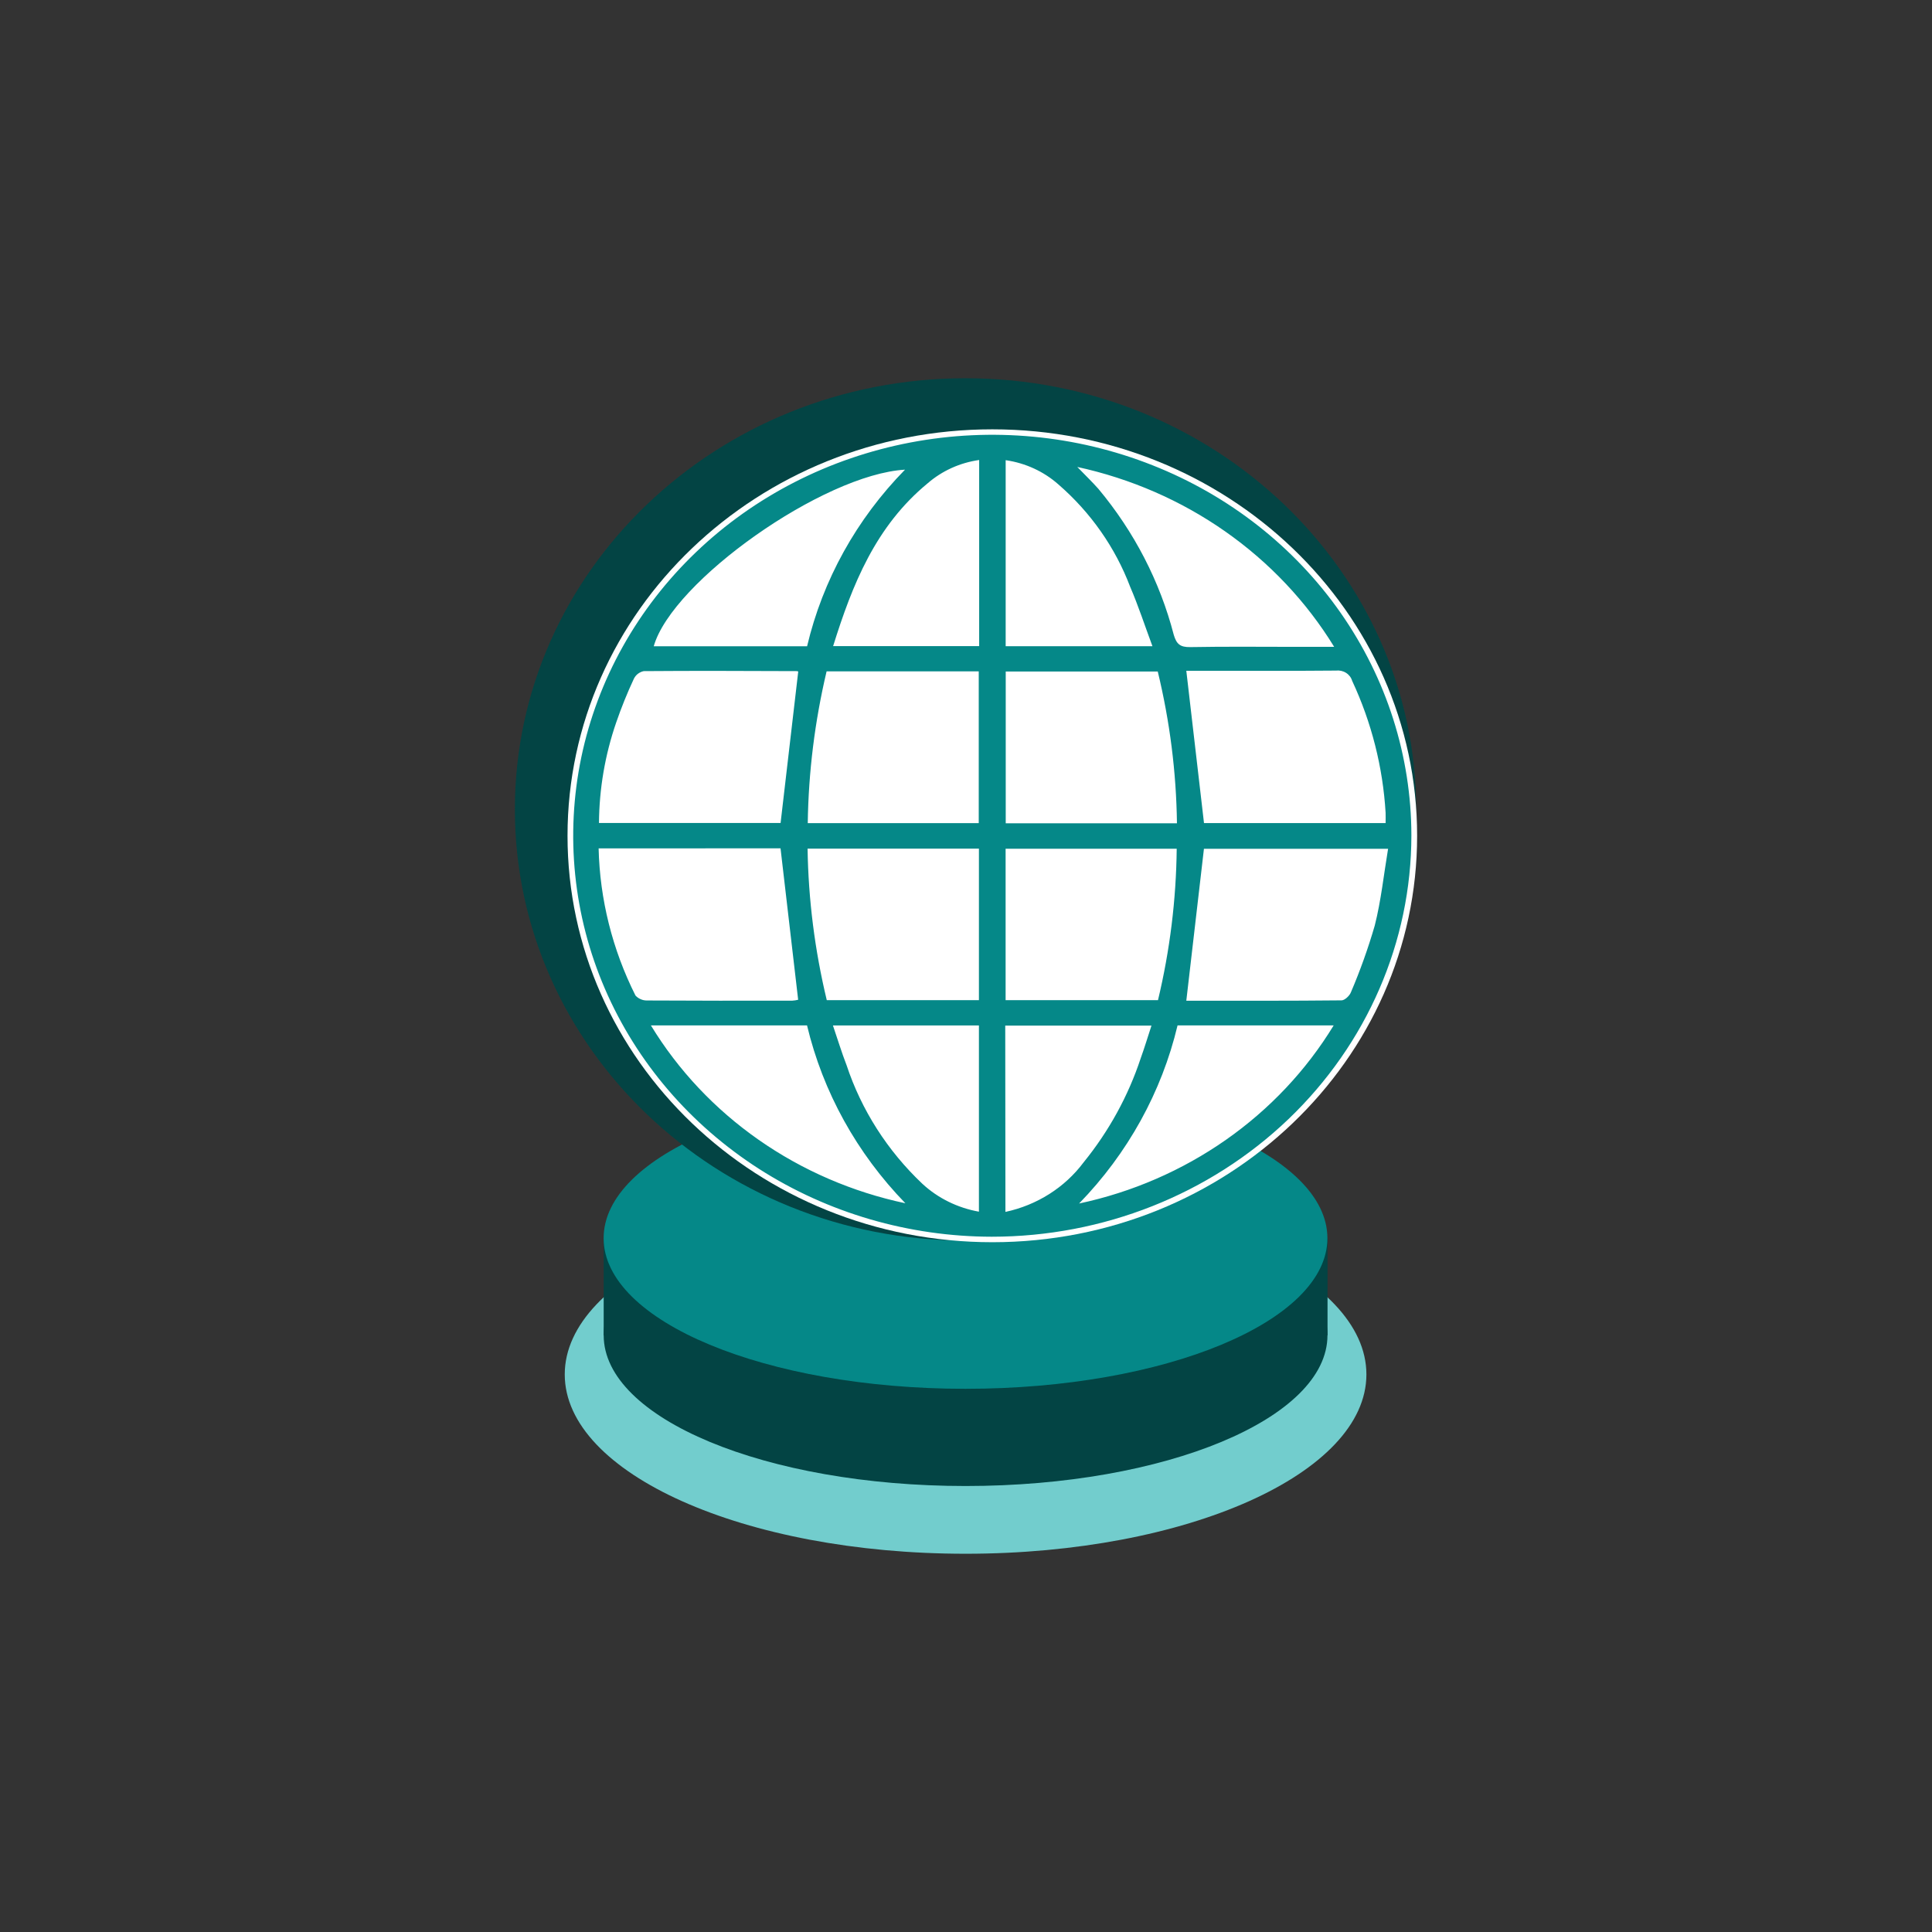
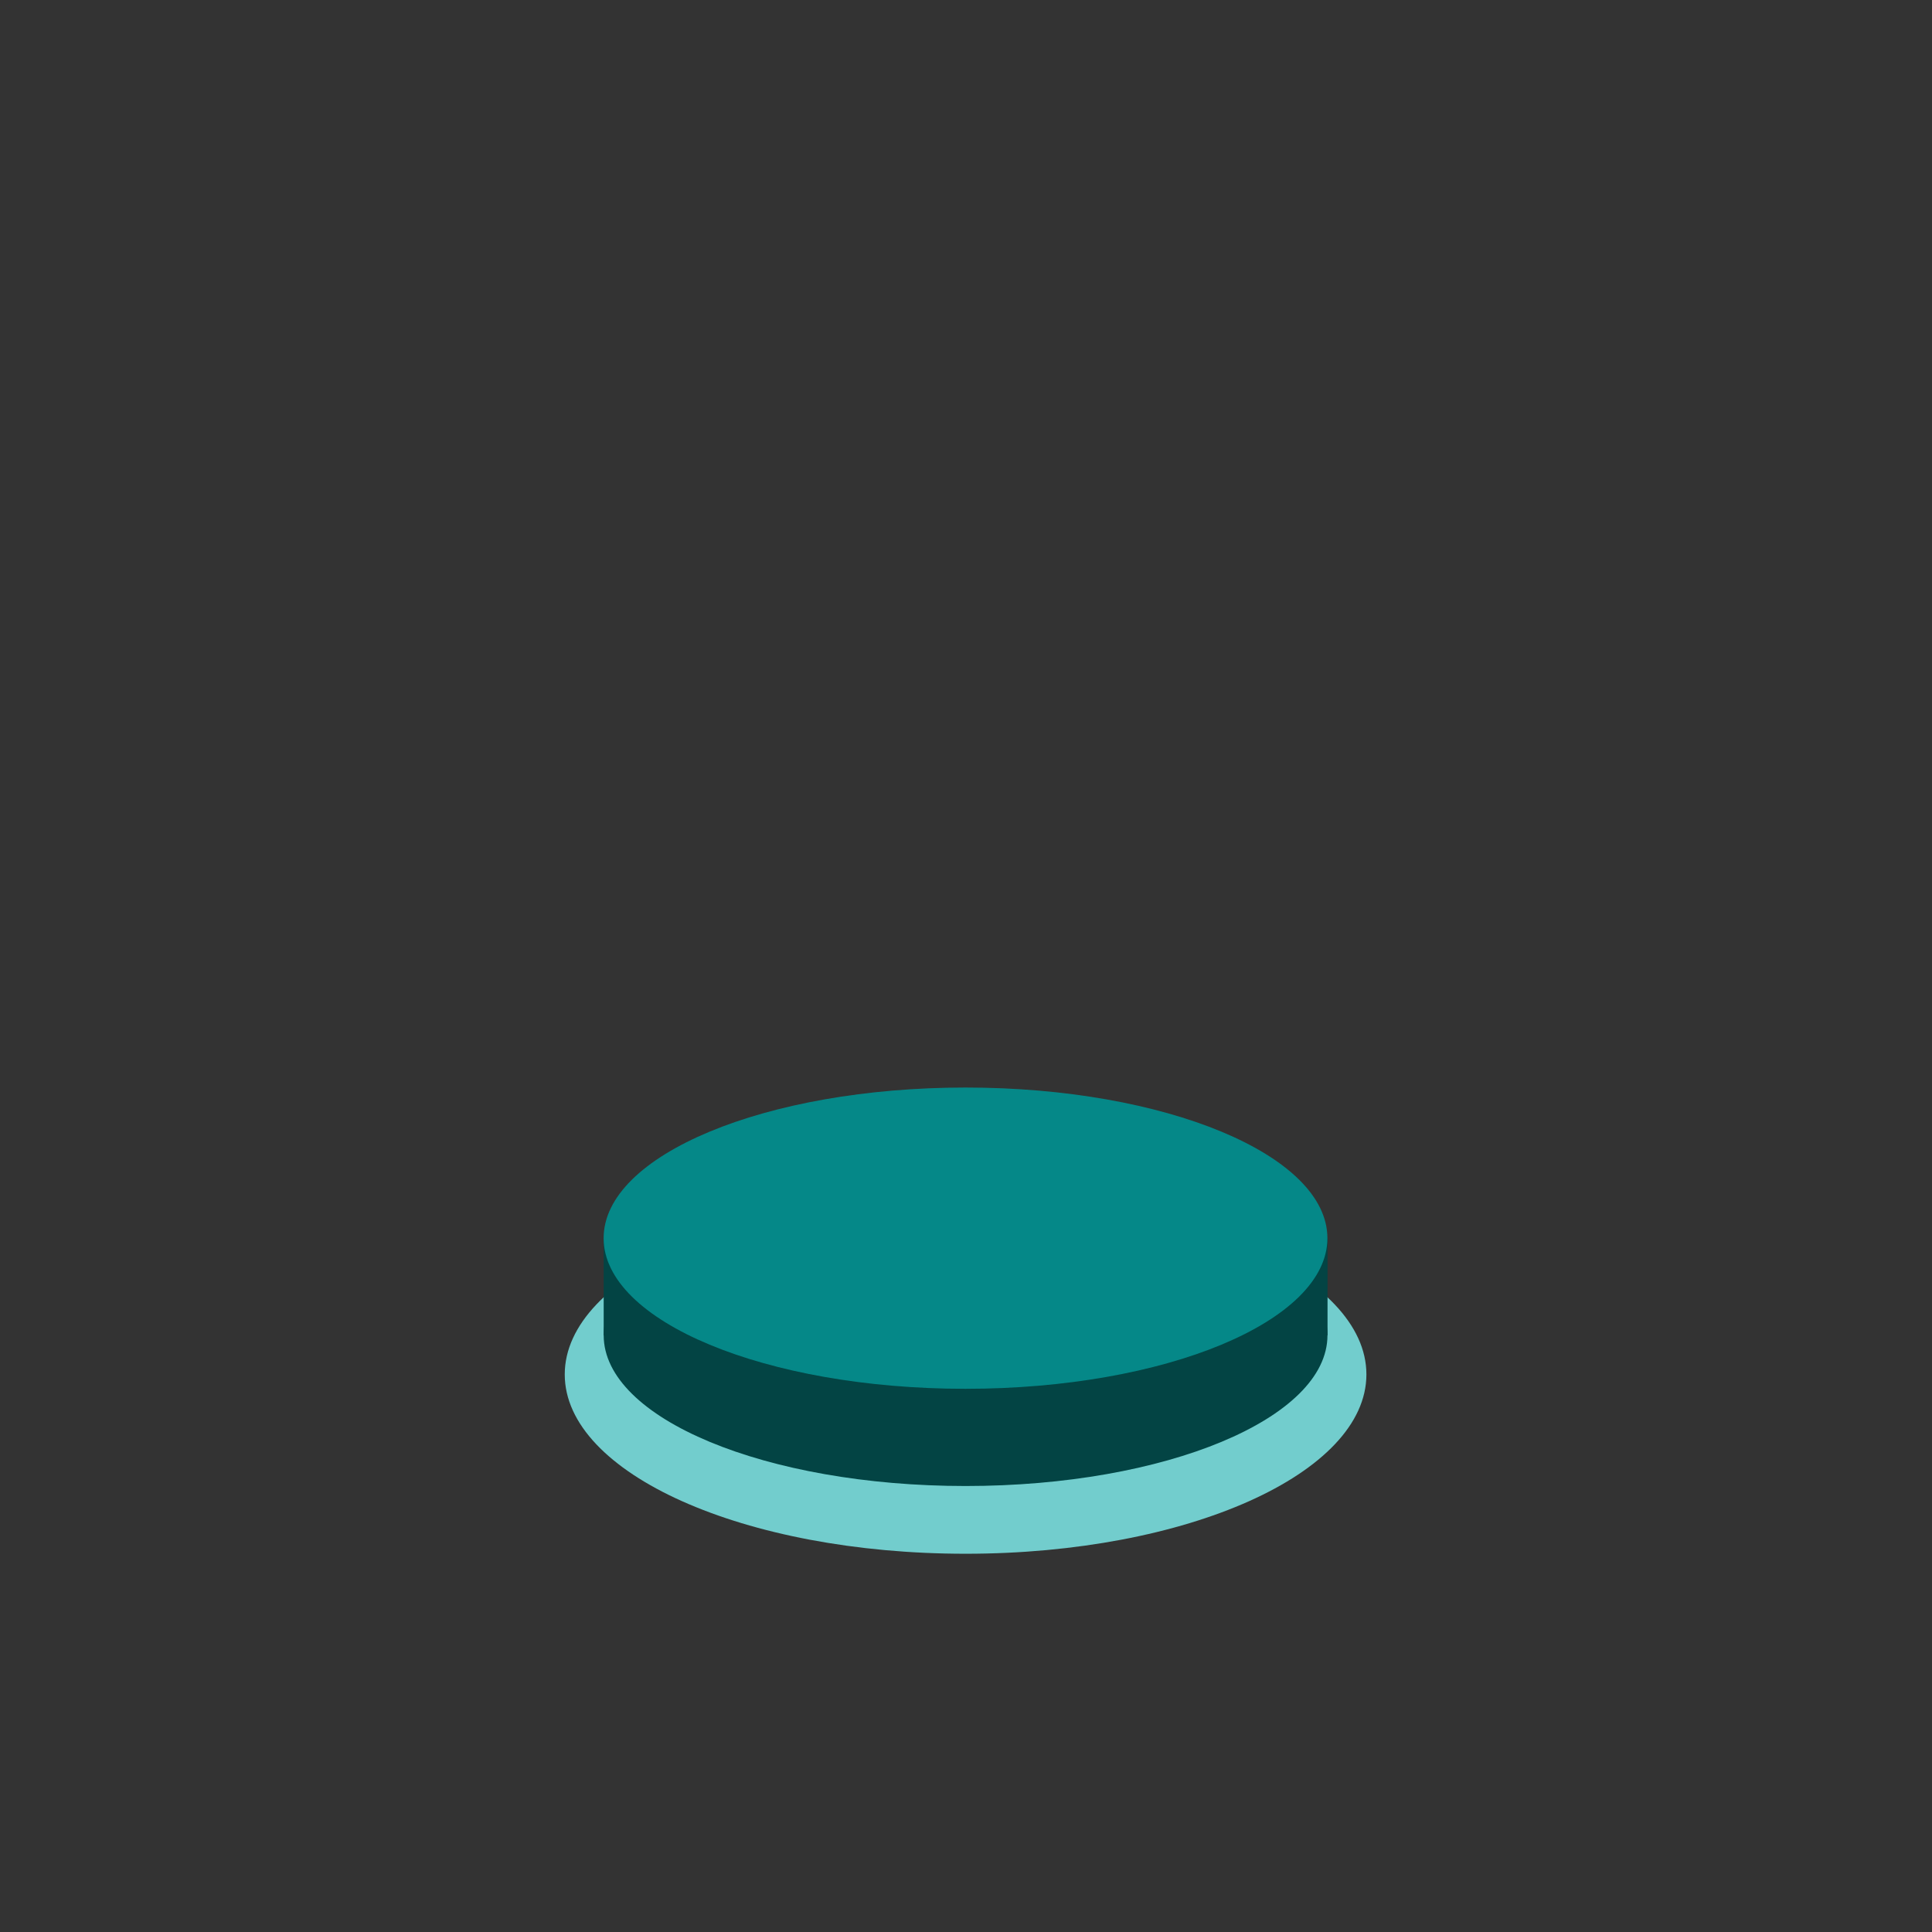
<svg xmlns="http://www.w3.org/2000/svg" width="32" height="32" viewBox="0 0 32 32" fill="none">
  <rect x="0" y="0" width="32" height="32" fill="#333333" stroke="none" />
  <path d="M15.993 25.735C19.659 25.735 22.632 24.405 22.632 22.765C22.632 21.125 19.659 19.795 15.993 19.795C12.326 19.795 9.354 21.125 9.354 22.765C9.354 24.405 12.326 25.735 15.993 25.735Z" fill="#72CDCD" />
  <path d="M15.993 24.613C19.304 24.613 21.987 23.495 21.987 22.117C21.987 20.739 19.304 19.622 15.993 19.622C12.683 19.622 9.999 20.739 9.999 22.117C9.999 23.495 12.683 24.613 15.993 24.613Z" fill="#034444" />
  <path d="M21.988 20.505H9.999V22.117H21.988V20.505Z" fill="#034444" />
  <path d="M15.992 23.003C19.303 23.003 21.986 21.886 21.986 20.508C21.986 19.13 19.303 18.013 15.992 18.013C12.682 18.013 9.998 19.13 9.998 20.508C9.998 21.886 12.682 23.003 15.992 23.003Z" fill="#058888" />
-   <path d="M15.992 20.547C20.114 20.547 23.456 17.35 23.456 13.406C23.456 9.462 20.114 6.265 15.992 6.265C11.87 6.265 8.528 9.462 8.528 13.406C8.528 17.35 11.87 20.547 15.992 20.547Z" fill="#034444" />
-   <path d="M16.436 20.575C20.322 20.575 23.472 17.561 23.472 13.843C23.472 10.125 20.322 7.111 16.436 7.111C12.55 7.111 9.4 10.125 9.4 13.843C9.4 17.561 12.55 20.575 16.436 20.575Z" fill="white" />
-   <path d="M16.426 20.484C15.053 20.482 13.713 20.091 12.573 19.361C11.433 18.63 10.544 17.593 10.02 16.379C9.496 15.166 9.36 13.831 9.628 12.544C9.897 11.256 10.558 10.074 11.528 9.146C12.498 8.217 13.735 7.585 15.08 7.329C16.426 7.073 17.821 7.204 19.089 7.706C20.357 8.207 21.441 9.058 22.204 10.149C22.967 11.24 23.375 12.523 23.377 13.836C23.376 15.599 22.643 17.29 21.34 18.537C20.036 19.784 18.269 20.484 16.426 20.484ZM9.921 13.631H12.929L13.221 11.125C13.226 11.127 13.213 11.116 13.201 11.116C12.354 11.113 11.508 11.109 10.662 11.116C10.627 11.123 10.594 11.139 10.566 11.16C10.538 11.181 10.516 11.209 10.5 11.24C10.389 11.477 10.291 11.72 10.206 11.967C10.021 12.504 9.925 13.065 9.921 13.631ZM19.649 11.11L19.942 13.633H22.95C22.95 13.568 22.952 13.515 22.95 13.462C22.905 12.708 22.718 11.967 22.396 11.277C22.38 11.222 22.344 11.175 22.294 11.144C22.245 11.113 22.185 11.1 22.126 11.107C21.366 11.114 20.607 11.11 19.845 11.11H19.649ZM9.915 14.052C9.935 14.896 10.143 15.727 10.525 16.488C10.548 16.514 10.577 16.535 10.61 16.549C10.642 16.564 10.678 16.571 10.713 16.571C11.517 16.576 12.32 16.575 13.123 16.574C13.156 16.572 13.188 16.567 13.22 16.559L12.928 14.051L9.915 14.052ZM19.649 16.575C20.501 16.575 21.361 16.578 22.22 16.569C22.273 16.569 22.353 16.493 22.375 16.436C22.529 16.076 22.661 15.706 22.77 15.331C22.875 14.917 22.919 14.489 22.991 14.059H19.941L19.649 16.575ZM13.691 11.12C13.496 11.945 13.391 12.787 13.379 13.634H16.211V11.12H13.691ZM19.494 13.636C19.483 12.79 19.376 11.947 19.176 11.122H16.658V13.636H19.494ZM16.214 16.566V14.056H13.376C13.389 14.901 13.496 15.742 13.694 16.566H16.214ZM19.18 16.566C19.377 15.743 19.481 14.902 19.49 14.058H16.656V16.566H19.18ZM22.091 16.984H19.504C19.241 18.088 18.679 19.105 17.873 19.934C18.751 19.747 19.578 19.388 20.304 18.88C21.03 18.372 21.638 17.726 22.091 16.982V16.984ZM10.781 16.984C11.233 17.727 11.841 18.372 12.566 18.879C13.291 19.386 14.119 19.744 14.996 19.93C14.192 19.102 13.63 18.086 13.367 16.984H10.781ZM17.843 7.734C17.982 7.878 18.092 7.983 18.192 8.096C18.786 8.807 19.212 9.631 19.441 10.514C19.486 10.665 19.544 10.721 19.714 10.718C20.31 10.707 20.904 10.714 21.502 10.714H22.098C21.639 9.965 21.024 9.314 20.293 8.802C19.561 8.289 18.726 7.926 17.842 7.734H17.843ZM14.992 7.779C13.634 7.857 11.133 9.63 10.828 10.704H13.368C13.627 9.608 14.187 8.597 14.991 7.778L14.992 7.779ZM16.218 7.619C15.9 7.664 15.604 7.798 15.366 8.004C14.501 8.716 14.117 9.684 13.799 10.702H16.218V7.619ZM19.088 10.703C18.961 10.361 18.855 10.035 18.719 9.719C18.473 9.07 18.066 8.488 17.532 8.025C17.289 7.809 16.984 7.669 16.657 7.622V10.703H19.088ZM16.214 20.071V16.985H13.796C13.875 17.216 13.94 17.432 14.022 17.643C14.268 18.386 14.699 19.06 15.277 19.607C15.535 19.846 15.861 20.006 16.213 20.069L16.214 20.071ZM16.653 20.073C17.175 19.961 17.637 19.669 17.948 19.252C18.367 18.736 18.687 18.153 18.893 17.53C18.957 17.353 19.011 17.173 19.072 16.987H16.65L16.653 20.073Z" fill="#058888" />
</svg>